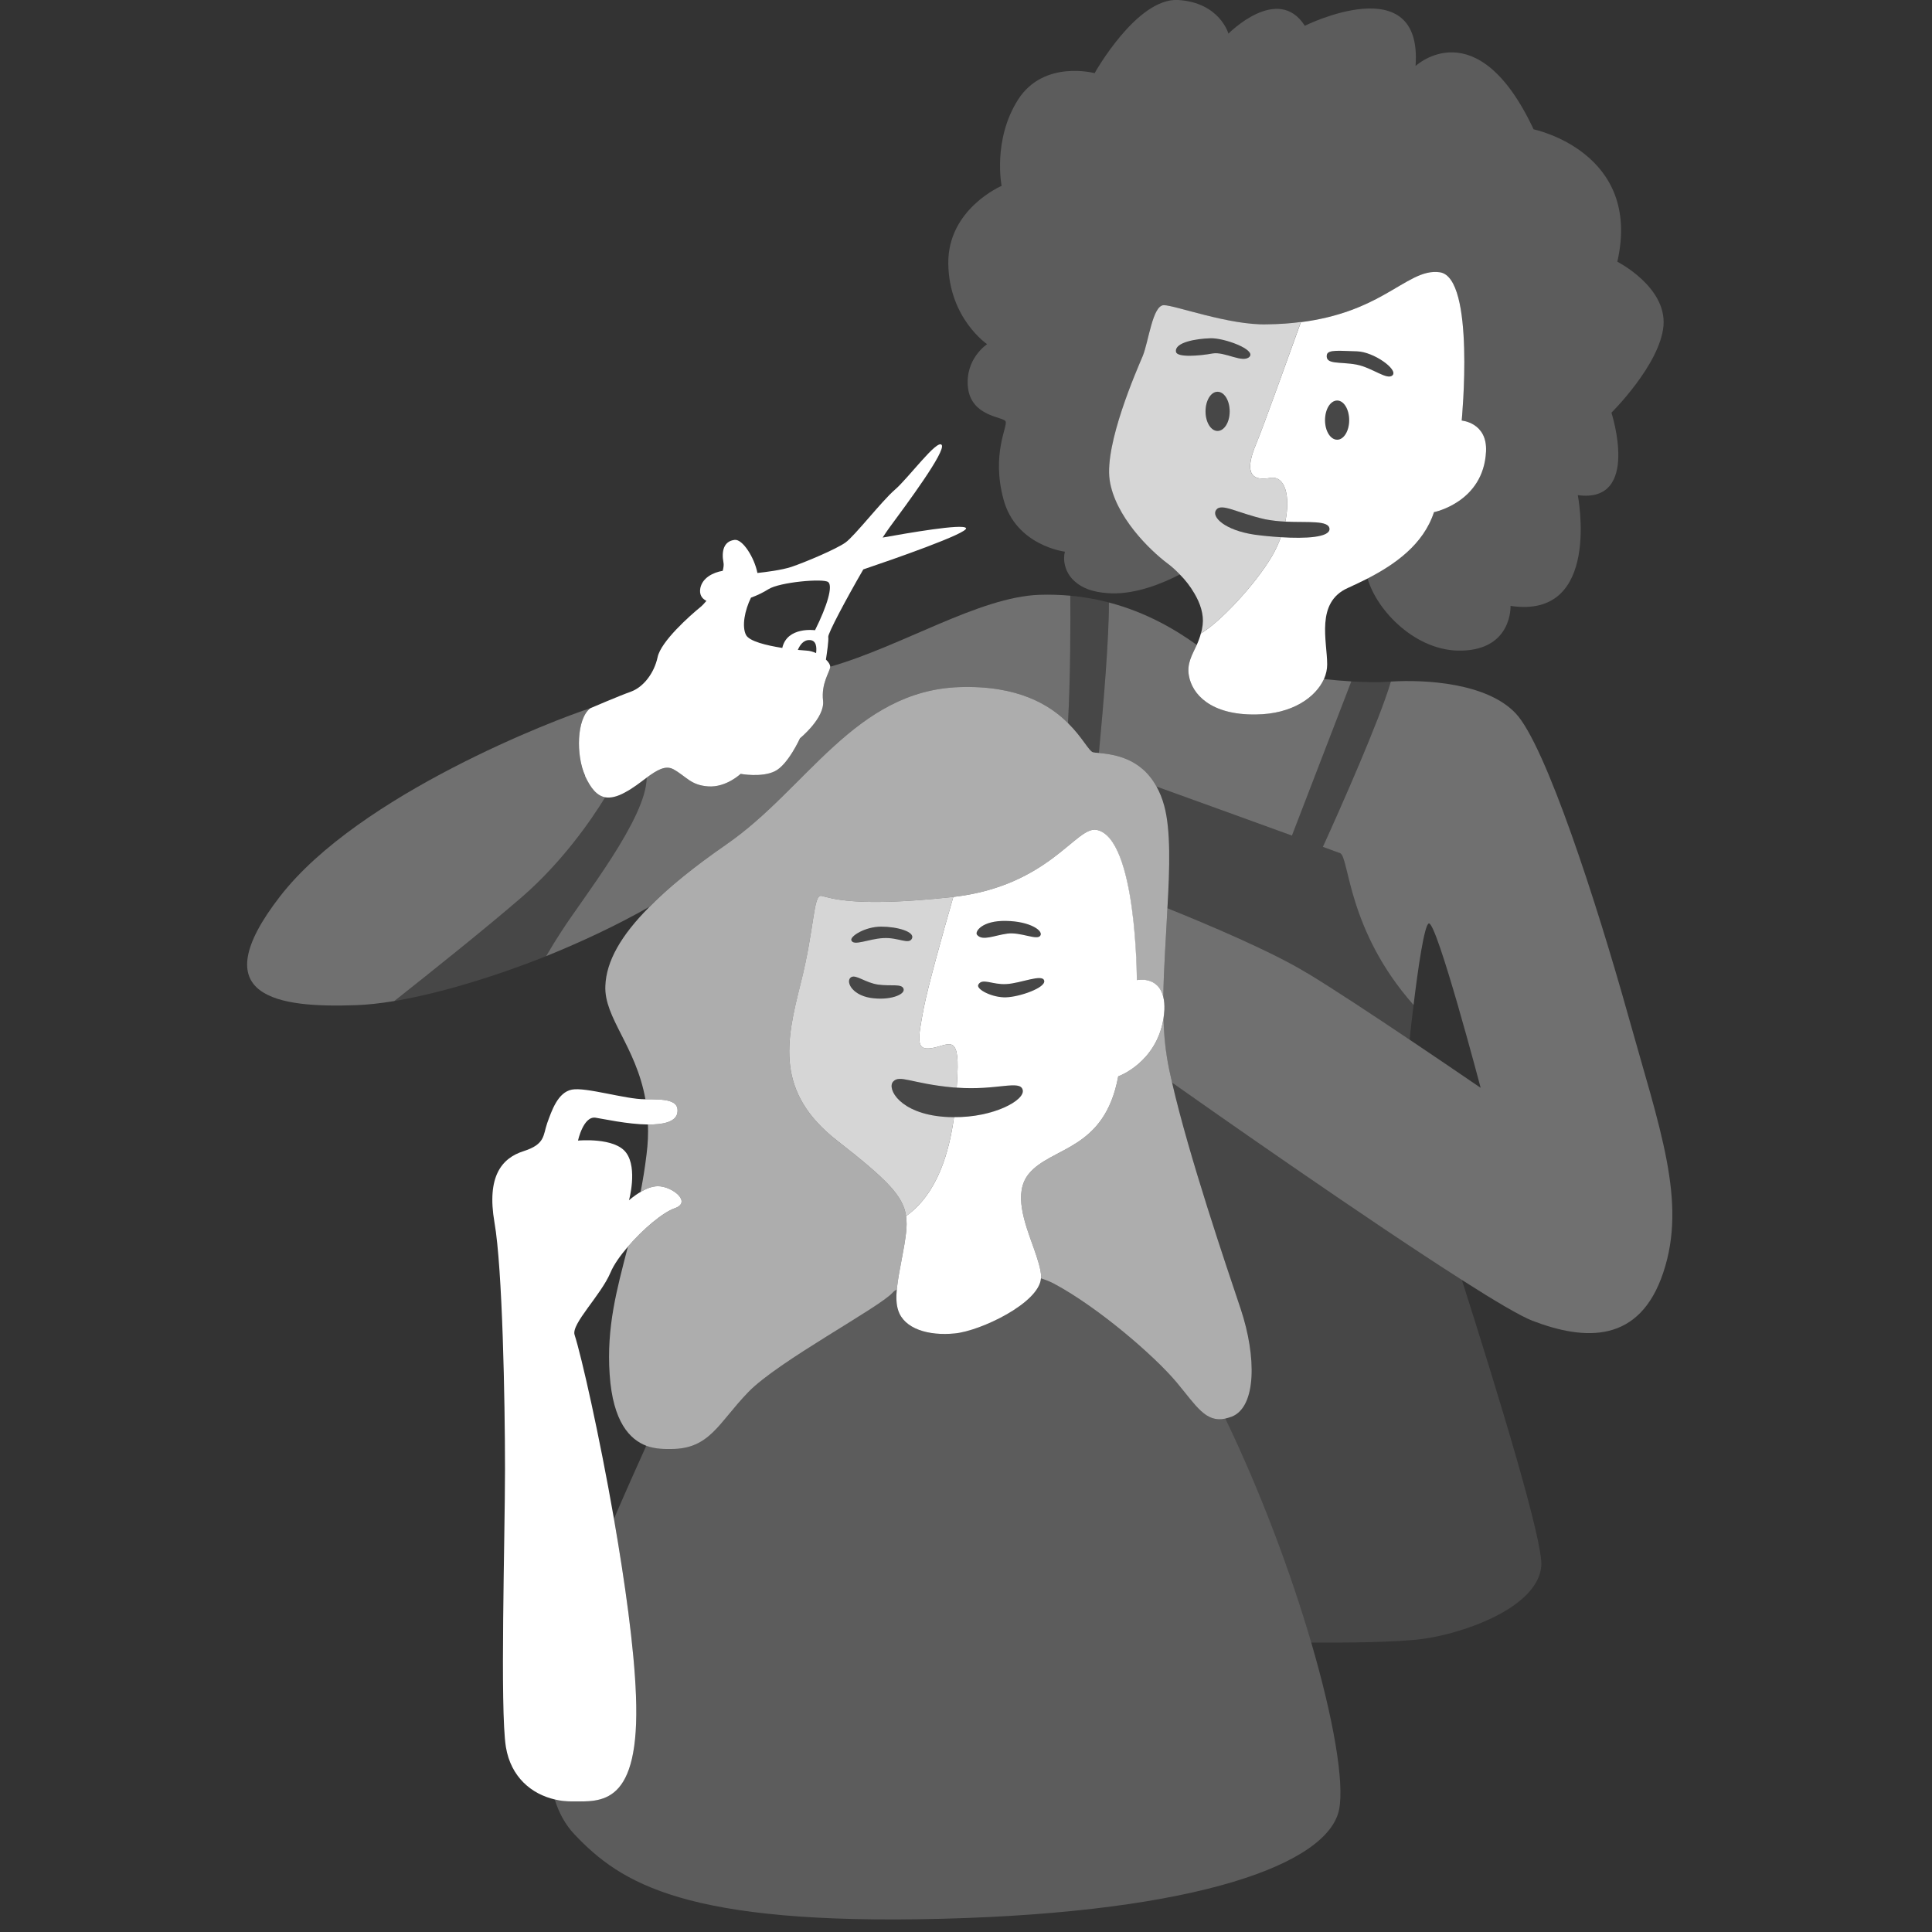
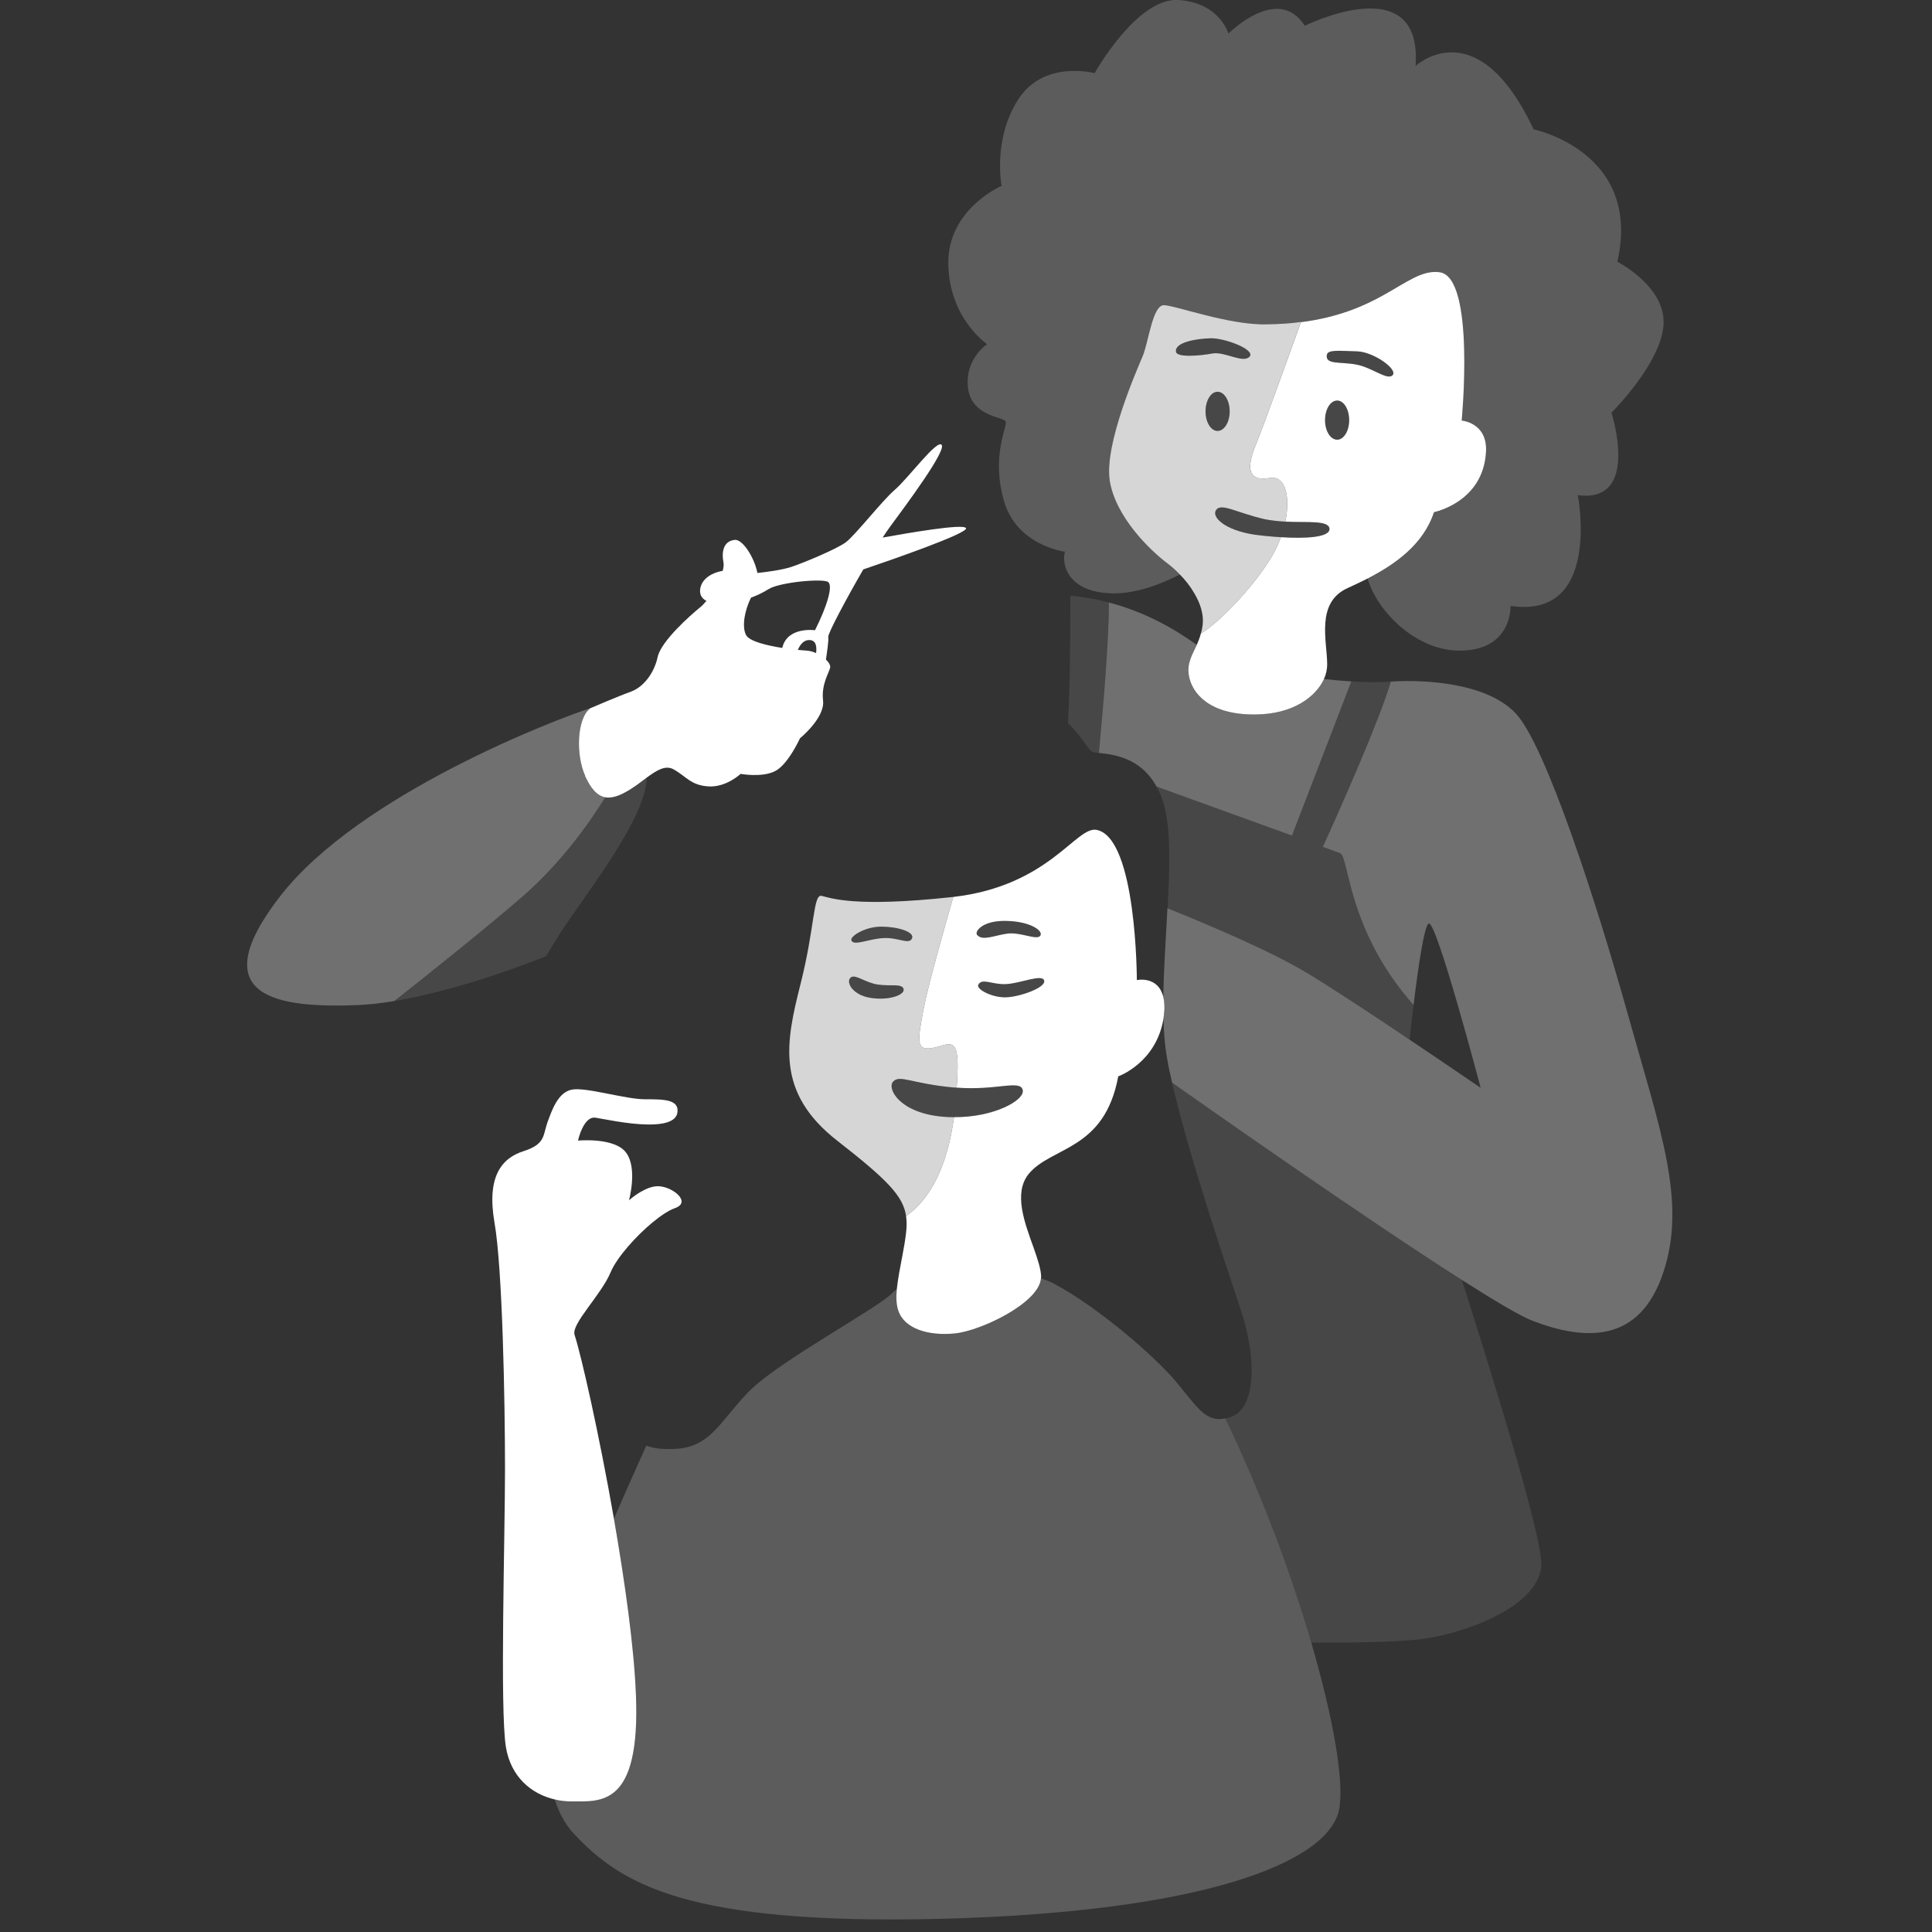
<svg xmlns="http://www.w3.org/2000/svg" fill="none" height="108" viewBox="0 0 108 108" width="108">
  <rect x="0" y="0" width="108" height="108" fill="#333333" stroke="none" />
  <clipPath id="a">
    <path d="m 0 0 h 107.3 v 107.3 h -107.3 z" />
  </clipPath>
  <g clip-path="url(#a)" fill="#fff">
    <path d="m 33.83 44.57 c -.47 -.09 -.81 -.51 -1.13 -1.2 -.51 -1.14 -.47 -3.2 .3 -3.78 -1.87 .59 -12.92 4.81 -17.34 10.51 s -.05 6.24 4.22 6.09 c .64 -.02 1.37 -.1 2.16 -.23 2.1 -1.66 5.13 -4.08 7.13 -5.81 2.26 -1.96 3.87 -4.29 4.66 -5.58 z" opacity=".3" />
    <path d="m 64.65 43.97 c 1.8 .65 5.18 1.87 7.57 2.74 l 3.32 -8.62 c -.47 -.03 -.99 -.07 -1.53 -.13 -.47 1.03 -1.78 1.96 -3.8 1.98 -2.54 .04 -3.57 -1.14 -3.75 -2.17 -.12 -.67 .17 -1.14 .44 -1.72 -1.17 -.84 -2.81 -1.82 -4.91 -2.37 .01 1.95 -.31 5.77 -.56 8.41 .75 .08 2.32 .23 3.22 1.88 z" opacity=".3" />
    <path d="m 69.35 73.19 c .89 2.65 .89 5.45 -.49 6 -.13 .05 -.25 .08 -.37 .11 2.02 4.18 3.68 8.66 4.81 12.52 1.76 .01 4.79 0 6.27 -.21 2.16 -.29 6.39 -1.71 6.59 -4.07 .11 -1.38 -2.37 -9.49 -4.44 -15.99 -5.37 -3.42 -14.06 -9.52 -16.2 -11.03 .94 4.11 3.05 10.31 3.83 12.67 z" opacity=".1" />
    <path d="m 64.65 43.97 c .17 .3 .32 .65 .43 1.07 .37 1.35 .31 3.46 .19 5.73 2.25 .91 5.82 2.42 7.77 3.61 l .06 .03 c 1.45 .88 3.72 2.38 5.7 3.71 .05 -.53 .13 -1.21 .22 -1.94 -3.72 -4.2 -3.59 -8.27 -4.11 -8.49 -.1 -.03 -.44 -.16 -.96 -.35 .95 -2.05 3.21 -7.17 3.8 -9.24 -.06 .01 -.13 .01 -.19 .01 -.44 .04 -1.16 .03 -2.02 -.02 l -3.32 8.62 c -2.39 -.87 -5.77 -2.09 -7.57 -2.74 z" opacity=".1" />
-     <path d="m 40.61 47.2 c 4.48 -3.09 7.18 -8.59 13.02 -8.79 3.27 -.11 5.05 .99 6.07 2.01 .14 -2.47 .14 -5.82 .13 -7.12 -.55 -.05 -1.13 -.07 -1.73 -.05 -3.37 .12 -7.67 2.87 -11.69 4.02 v .02 c -.04 .3 -.51 .92 -.4 1.88 s -1.29 2.1 -1.29 2.1 -.67 1.48 -1.4 1.84 c -.74 .37 -1.92 .15 -1.92 .15 s -.81 .77 -1.81 .7 c -.99 -.07 -1.21 -.55 -1.95 -.96 -.45 -.24 -.93 .06 -1.49 .47 -.01 2.27 -3.54 6.68 -4.77 8.6 -.27 .41 -.56 .88 -.85 1.38 2 -.81 3.98 -1.74 5.77 -2.76 1.08 -1.09 2.51 -2.24 4.31 -3.49 z" opacity=".3" />
    <path d="m 59.7 40.42 c .82 .8 1.16 1.56 1.4 1.62 .08 .02 .19 .04 .33 .05 .25 -2.64 .57 -6.46 .56 -8.41 -.68 -.18 -1.39 -.31 -2.16 -.38 0 1.3 .01 4.65 -.13 7.12 z" opacity=".1" />
    <path d="m 91.02 56.78 c -1.77 -6.33 -4.62 -15.13 -6.29 -16.9 -1.61 -1.71 -5.06 -1.9 -6.98 -1.78 -.59 2.06 -2.86 7.19 -3.8 9.24 .52 .19 .86 .32 .96 .35 .52 .22 .39 4.29 4.11 8.49 .25 -2.07 .6 -4.47 .85 -4.56 .44 -.14 2.9 9.19 2.9 9.19 s -.89 -.61 -2.16 -1.47 c -.55 -.37 -1.16 -.78 -1.81 -1.22 -1.98 -1.33 -4.25 -2.83 -5.7 -3.71 -.02 -.01 -.04 -.02 -.06 -.03 -1.95 -1.19 -5.52 -2.7 -7.78 -3.61 -.08 1.64 -.21 3.38 -.23 4.97 .05 .2 .07 .43 .06 .71 -.01 .17 -.03 .33 -.05 .48 .02 .78 .07 1.51 .19 2.16 .07 .44 .17 .92 .29 1.43 2.14 1.51 10.83 7.61 16.2 11.03 1.83 1.17 3.27 2.02 3.94 2.28 2.95 1.13 6 1.28 7.32 -2.7 1.33 -3.98 -.19 -8.01 -1.96 -14.35 z" opacity=".3" />
    <path d="m 62.03 26.83 c -.29 -2.03 1.52 -6.12 1.85 -6.93 s .55 -2.84 1.18 -2.84 c .62 0 3.68 1.15 5.78 1.07 .68 -.01 1.31 -.05 1.88 -.12 2.11 -.27 3.54 -.91 4.63 -1.52 1.33 -.73 2.17 -1.41 3.14 -1.27 1.99 .3 1.22 8.29 1.22 8.29 s 1.44 .11 1.36 1.73 c -.14 2.84 -2.91 3.39 -2.91 3.39 -.59 1.81 -2.18 2.92 -3.71 3.71 .51 1.8 2.72 4.1 5.26 4.03 2.84 -.07 2.73 -2.5 2.73 -2.5 5.12 .77 3.76 -6.19 3.76 -6.19 3.53 .47 1.88 -4.61 1.88 -4.61 s 2.72 -2.69 2.91 -4.86 c .18 -2.18 -2.58 -3.58 -2.58 -3.58 1.4 -6.15 -4.68 -7.4 -4.68 -7.4 -3.17 -6.75 -6.6 -3.54 -6.6 -3.54 .41 -5.53 -6.19 -2.25 -6.19 -2.25 -1.51 -2.36 -4.27 .44 -4.27 .44 s -.48 -1.73 -2.8 -1.88 c -2.32 -.14 -4.68 4.09 -4.68 4.09 s -2.84 -.77 -4.28 1.48 c -1.43 2.25 -.92 4.82 -.92 4.82 s -3.02 1.29 -2.98 4.35 2.17 4.5 2.17 4.5 -1.25 .81 -1.07 2.43 c .19 1.62 1.96 1.62 2.1 1.88 .15 .26 -.81 1.8 -.11 4.38 s 3.43 2.91 3.43 2.91 c -.11 .38 -.06 1.13 .56 1.67 .38 .34 .97 .6 1.88 .65 .05 0 .09 0 .14 .01 1.42 .04 2.86 -.55 3.85 -1.06 -.22 -.23 -.45 -.43 -.68 -.6 -1.03 -.78 -2.95 -2.66 -3.24 -4.68 z" opacity=".2" />
    <path d="m 71.1 31.1 c .2 -.34 .37 -.7 .5 -1.07 -.5 -.03 -1.01 -.08 -1.46 -.14 -1.69 -.25 -2.43 -1 -2.16 -1.38 .29 -.42 1.18 .17 2.75 .52 .36 .07 .74 .11 1.12 .13 .29 -1.41 0 -2.6 -.86 -2.44 -1.26 .22 -1.33 -.56 -.78 -1.88 .45 -1.07 1.91 -5.19 2.51 -6.84 -.57 .08 -1.2 .12 -1.88 .13 -2.1 .07 -5.16 -1.07 -5.78 -1.07 -.63 0 -.85 2.03 -1.18 2.84 -.34 .81 -2.14 4.9 -1.85 6.93 .3 2.02 2.21 3.9 3.25 4.68 .23 .17 .45 .37 .67 .6 .31 .31 .59 .67 .81 1.05 .34 .57 .54 1.19 .47 1.77 -.02 .17 -.05 .33 -.1 .48 .99 -.57 2.99 -2.65 3.97 -4.31 z m -5.36 -11.43 c -.1 -.54 1.16 -.74 1.92 -.76 .76 -.03 2.55 .63 2.19 1.03 -.37 .39 -1.38 -.3 -2.07 -.18 -.69 .13 -1.98 .24 -2.04 -.09 z m 1.65 3.33 c 0 -.61 .3 -1.1 .67 -1.1 .38 0 .68 .49 .68 1.1 0 .6 -.3 1.09 -.68 1.09 -.37 0 -.67 -.49 -.67 -1.09 z" opacity=".8" />
    <path d="m 66.46 37.77 c .18 1.03 1.21 2.21 3.75 2.17 2.02 -.02 3.33 -.95 3.8 -1.98 .12 -.27 .18 -.55 .18 -.82 0 -1.29 -.66 -3.46 1.15 -4.27 .35 -.16 .73 -.34 1.11 -.53 1.53 -.79 3.12 -1.9 3.71 -3.71 0 0 2.77 -.55 2.91 -3.39 .08 -1.62 -1.36 -1.73 -1.36 -1.73 s .77 -7.99 -1.22 -8.29 c -.97 -.14 -1.81 .53 -3.14 1.27 -1.09 .61 -2.52 1.25 -4.63 1.52 -.6 1.64 -2.06 5.76 -2.51 6.83 -.55 1.32 -.47 2.1 .78 1.88 .86 -.16 1.15 1.03 .86 2.44 1.26 .06 2.45 -.09 2.47 .41 .01 .47 -1.33 .55 -2.72 .46 -.13 .37 -.3 .73 -.5 1.07 -.98 1.66 -2.98 3.74 -3.97 4.31 -.06 .23 -.14 .44 -.23 .64 -.27 .58 -.56 1.05 -.44 1.72 z m 9.4 -18.13 c .94 .03 2.29 1.01 1.99 1.33 -.29 .32 -1.13 -.42 -2.03 -.59 -.91 -.17 -1.74 .02 -1.65 -.54 .05 -.32 .76 -.22 1.69 -.2 z m -1.79 3.85 c 0 -.61 .3 -1.1 .68 -1.1 .37 0 .67 .49 .67 1.1 0 .6 -.3 1.09 -.67 1.09 -.38 0 -.68 -.49 -.68 -1.09 z" />
    <path d="m 67.98 28.51 c -.27 .38 .47 1.13 2.16 1.38 .45 .06 .96 .11 1.46 .14 1.39 .09 2.73 .01 2.72 -.46 -.02 -.5 -1.21 -.35 -2.47 -.41 -.38 -.02 -.76 -.06 -1.12 -.13 -1.57 -.35 -2.46 -.94 -2.75 -.52 z" opacity=".1" />
    <path d="m 69.85 19.94 c .36 -.4 -1.43 -1.06 -2.19 -1.03 -.76 .02 -2.01 .22 -1.92 .76 .06 .33 1.35 .22 2.04 .1 .69 -.13 1.7 .56 2.07 .17 z" opacity=".1" />
    <path d="m 75.81 20.38 c .91 .17 1.75 .91 2.04 .59 .3 -.32 -1.05 -1.3 -1.99 -1.33 -.93 -.02 -1.64 -.12 -1.69 .2 -.09 .56 .74 .37 1.64 .54 z" opacity=".1" />
    <path d="m 74.75 24.58 c .37 0 .67 -.49 .67 -1.09 0 -.61 -.3 -1.1 -.67 -1.1 -.38 0 -.68 .49 -.68 1.1 0 .6 .3 1.09 .68 1.09 z" opacity=".1" />
    <path d="m 68.74 23 c 0 -.61 -.3 -1.1 -.68 -1.1 -.37 0 -.67 .49 -.67 1.1 0 .6 .3 1.09 .67 1.09 .38 0 .68 -.49 .68 -1.09 z" opacity=".1" />
    <path d="m 36.15 43.47 c -.36 .27 -.75 .58 -1.2 .82 -.45 .25 -.81 .33 -1.12 .28 -.79 1.29 -2.4 3.62 -4.66 5.58 -2 1.73 -5.03 4.15 -7.13 5.81 2.43 -.41 5.47 -1.31 8.49 -2.51 .29 -.5 .58 -.97 .85 -1.38 1.23 -1.92 4.76 -6.33 4.77 -8.6 z" opacity=".1" />
    <path d="m 32.7 43.37 c .32 .69 .66 1.11 1.13 1.2 .31 .05 .67 -.03 1.12 -.28 .45 -.24 .84 -.55 1.2 -.82 .56 -.41 1.04 -.71 1.49 -.47 .74 .41 .96 .89 1.95 .96 1 .07 1.81 -.7 1.81 -.7 s 1.18 .22 1.92 -.15 c .73 -.36 1.4 -1.84 1.4 -1.84 s 1.4 -1.14 1.29 -2.1 .36 -1.58 .4 -1.88 c 0 0 0 -.01 0 -.02 0 -.11 -.09 -.26 -.24 -.4 .06 -.4 .16 -1.07 .13 -1.27 -.02 -.19 .98 -2.08 1.96 -3.77 1.57 -.53 5.92 -2.04 5.74 -2.31 -.17 -.26 -3.26 .28 -4.66 .53 .15 -.23 .28 -.42 .39 -.57 .92 -1.25 3.17 -4.27 2.91 -4.61 -.26 -.33 -1.88 1.88 -2.62 2.51 -.73 .63 -2.24 2.58 -2.76 2.95 s -2.25 1.1 -3.02 1.36 c -.55 .18 -1.43 .29 -1.9 .34 -.17 -.87 -.83 -1.9 -1.27 -1.85 -.63 .07 -.74 .66 -.63 1.25 .03 .13 .01 .29 -.04 .48 -.54 .09 -1.13 .39 -1.25 .96 -.07 .36 .08 .59 .34 .72 -.12 .14 -.23 .26 -.34 .35 -.59 .48 -2.21 1.92 -2.39 2.8 -.19 .88 -.78 1.66 -1.48 1.92 -.7 .25 -2.28 .93 -2.28 .93 -.77 .58 -.81 2.64 -.29 3.78 z m 12.92 -6.86 c -.17 -.08 -.35 -.13 -.53 -.14 -.12 -.01 -.29 -.02 -.49 -.04 .11 -.26 .31 -.57 .67 -.55 .37 .02 .39 .41 .35 .73 z m -3.64 -3.1 c .36 -.13 .7 -.3 .97 -.47 .62 -.4 3.09 -.62 3.35 -.4 s -.04 1.29 -.74 2.69 c 0 0 -1.56 -.22 -1.83 .99 -.88 -.14 -1.85 -.37 -2.03 -.73 -.24 -.48 -.07 -1.37 .28 -2.08 z" />
    <path d="m 53.33 62.45 c -.19 0 -.37 0 -.56 -.02 -2.48 -.19 -3.19 -1.57 -2.85 -1.96 .37 -.42 1.01 .1 3.37 .32 .07 0 .13 .01 .19 .01 .02 -.27 .03 -.52 .04 -.74 .11 -2.32 -.51 -1.62 -1.43 -1.47 s -.78 -.48 -.45 -2.25 c .24 -1.23 1.13 -4.4 1.65 -6.2 -.03 0 -.07 .01 -.1 .01 -5.45 .59 -6.78 .04 -7.26 -.07 s -.37 1.73 -1.18 4.93 c -.81 3.21 -1.43 6.05 2.07 8.77 2.78 2.17 3.67 3.08 3.83 4.2 1.76 -1.25 2.41 -3.58 2.68 -5.53 z m -4.07 -10.65 c .91 0 1.89 .29 1.72 .66 s -.76 -.07 -1.6 -.02 c -.83 .04 -1.67 .47 -1.79 .12 -.07 -.22 .76 -.76 1.67 -.76 z m -.61 3.98 c -1.08 -.18 -1.4 -.97 -1.06 -1.16 .27 -.15 .79 .32 1.5 .42 s 1.33 -.07 1.42 .24 c .1 .32 -.78 .67 -1.86 .5 z" opacity=".8" />
    <path d="m 49.92 60.47 c -.34 .39 .37 1.77 2.85 1.96 .19 .02 .37 .02 .56 .02 2.22 .02 3.98 -.95 3.84 -1.52 -.14 -.59 -1.45 .04 -3.69 -.13 -.06 0 -.12 -.01 -.19 -.01 -2.36 -.22 -3 -.74 -3.37 -.32 z" opacity=".1" />
    <path d="m 50.51 55.28 c -.09 -.31 -.71 -.14 -1.42 -.24 s -1.23 -.57 -1.5 -.42 c -.34 .19 -.02 .98 1.06 1.16 1.08 .17 1.96 -.18 1.86 -.5 z" opacity=".1" />
    <path d="m 49.38 52.44 c .84 -.05 1.43 .39 1.6 .02 s -.81 -.66 -1.72 -.66 -1.74 .54 -1.67 .76 c .12 .35 .96 -.08 1.79 -.12 z" opacity=".1" />
    <path d="m 56.31 52.19 c .74 -.1 1.65 .39 1.84 .12 .2 -.27 -.56 -.81 -1.91 -.83 -1.35 -.03 -1.77 .61 -1.62 .78 .3 .36 .95 .03 1.69 -.07 z" opacity=".1" />
    <path d="m 56.26 55.01 c -.78 .05 -1.35 -.36 -1.57 .03 -.15 .26 .79 .74 1.55 .71 .76 -.02 2.23 -.54 2.13 -.93 -.09 -.39 -1.32 .15 -2.11 .19 z" opacity=".1" />
    <path d="m 65.77 77.27 c -1.23 -1.47 -4.37 -4.18 -6.83 -5.5 -.22 -.12 -.48 -.22 -.75 -.31 -.1 1.38 -3.37 2.94 -4.81 3.08 -1.48 .15 -2.84 -.26 -3.17 -1.29 -.11 -.33 -.12 -.73 -.08 -1.17 -.1 .06 -.18 .12 -.23 .18 -.74 .83 -6.39 3.83 -8.06 5.55 s -2.15 3.19 -4.32 3.19 c -.32 0 -.84 .02 -1.39 -.19 -.49 1.08 -1.15 2.56 -1.81 4.09 .61 3.51 1.13 7.19 1.23 9.86 .25 6.24 -1.96 5.94 -3.58 5.94 -.32 0 -.65 -.04 -.96 -.11 .23 .74 .58 1.4 1.11 1.96 2.58 2.72 6.19 5.08 20.56 4.71 s 21.59 -3.09 22.18 -6.12 c .29 -1.52 -.31 -5.04 -1.56 -9.32 -1.13 -3.86 -2.79 -8.34 -4.81 -12.53 -1.1 .24 -1.61 -.69 -2.72 -2.02 z" opacity=".2" />
    <path d="m 35.55 94.76 c -.1 -2.67 -.62 -6.35 -1.23 -9.86 -.82 -4.69 -1.81 -9.07 -2.2 -10.28 -.2 -.61 1.47 -2.21 2.01 -3.49 .18 -.43 .54 -.94 .97 -1.44 .84 -.98 1.96 -1.92 2.62 -2.15 .98 -.34 -.15 -1.23 -.94 -1.23 -.34 0 -.68 .15 -.97 .32 -.38 .22 -.65 .47 -.65 .47 s .49 -1.77 -.15 -2.65 c -.63 -.89 -2.7 -.69 -2.7 -.69 s .3 -1.38 .98 -1.28 c .41 .06 1.79 .37 2.93 .38 .82 .01 1.52 -.13 1.64 -.62 .15 -.78 -.72 -.79 -1.78 -.79 -.01 0 -.02 0 -.03 0 -1.09 0 -3.3 -.69 -4.08 -.54 -.79 .15 -1.13 1.18 -1.38 1.87 -.24 .69 -.1 1.18 -1.32 1.57 -1.23 .39 -2.07 1.42 -1.63 3.98 .45 2.55 .59 9.97 .59 13.8 0 3.84 -.29 13.42 .05 15.53 .28 1.69 1.44 2.63 2.73 2.93 .31 .08 .64 .11 .96 .11 1.62 0 3.83 .3 3.58 -5.94 z" />
-     <path d="m 62.51 60.17 c -.77 4.17 -3.75 3.91 -5.01 5.46 -.86 1.07 -.22 2.73 .28 4.12 .22 .63 .41 1.19 .42 1.62 0 .03 -.01 .06 -.01 .09 .27 .09 .53 .19 .75 .31 2.46 1.32 5.6 4.03 6.83 5.5 1.11 1.33 1.62 2.26 2.72 2.03 .12 -.03 .24 -.06 .37 -.11 1.38 -.55 1.38 -3.35 .5 -6 -.79 -2.36 -2.9 -8.56 -3.84 -12.67 -.12 -.51 -.22 -.99 -.29 -1.43 -.11 -.64 -.17 -1.38 -.19 -2.16 -.4 2.49 -2.53 3.24 -2.53 3.24 z" opacity=".6" />
-     <path d="m 37.86 62.24 c -.12 .49 -.82 .63 -1.64 .62 .02 .52 0 1.08 -.08 1.69 -.09 .74 -.2 1.42 -.33 2.08 .29 -.17 .63 -.32 .97 -.32 .79 0 1.92 .89 .94 1.23 -.65 .23 -1.78 1.17 -2.62 2.15 -.62 2.4 -1.2 4.48 -1.02 7.14 .18 2.68 1.14 3.64 2.05 3.99 .55 .2 1.07 .18 1.39 .18 2.17 0 2.65 -1.47 4.32 -3.19 s 7.32 -4.72 8.06 -5.55 c .05 -.06 .13 -.12 .23 -.18 .06 -.58 .19 -1.24 .32 -1.92 .08 -.41 .15 -.83 .2 -1.25 .04 -.34 .04 -.64 0 -.93 -.16 -1.12 -1.05 -2.03 -3.83 -4.2 -3.5 -2.72 -2.88 -5.56 -2.07 -8.76 .81 -3.21 .7 -5.05 1.18 -4.94 s 1.81 .66 7.26 .07 c .03 0 .07 -.01 .1 -.01 5.37 -.62 6.86 -3.97 8.01 -3.75 2.24 .45 2.24 8.4 2.24 8.4 s 1.2 -.26 1.49 .95 c .02 -1.59 .15 -3.33 .23 -4.97 .13 -2.27 .19 -4.37 -.18 -5.73 -.11 -.41 -.26 -.77 -.43 -1.07 -.9 -1.65 -2.47 -1.8 -3.22 -1.88 -.14 -.01 -.26 -.02 -.33 -.04 -.24 -.07 -.58 -.82 -1.4 -1.63 -1.02 -1.02 -2.8 -2.12 -6.07 -2.01 -5.84 .2 -8.54 5.7 -13.02 8.79 -1.8 1.25 -3.23 2.4 -4.3 3.49 -1.6 1.6 -2.42 3.05 -2.47 4.42 -.08 1.78 1.7 3.36 2.24 6.34 1.06 0 1.93 .01 1.78 .79 z" opacity=".6" />
    <path d="m 63.55 54.79 s 0 -7.96 -2.25 -8.4 c -1.15 -.22 -2.64 3.13 -8.01 3.75 -.52 1.8 -1.41 4.97 -1.65 6.2 -.33 1.77 -.47 2.4 .45 2.25 s 1.54 -.85 1.43 1.47 c -.01 .22 -.02 .47 -.04 .74 2.24 .17 3.55 -.46 3.69 .13 .14 .57 -1.62 1.54 -3.84 1.52 -.27 1.95 -.92 4.28 -2.68 5.53 .04 .29 .04 .59 0 .93 -.05 .42 -.12 .84 -.2 1.25 -.13 .68 -.26 1.34 -.32 1.92 -.04 .44 -.03 .84 .08 1.17 .33 1.03 1.69 1.44 3.17 1.29 1.44 -.14 4.71 -1.7 4.81 -3.08 0 -.03 .01 -.06 .01 -.09 -.01 -.43 -.2 -.99 -.42 -1.62 -.5 -1.39 -1.14 -3.05 -.28 -4.12 1.26 -1.55 4.24 -1.29 5.01 -5.46 0 0 2.13 -.75 2.53 -3.24 .02 -.15 .04 -.31 .05 -.48 .01 -.28 -.01 -.51 -.06 -.71 -.29 -1.22 -1.49 -.95 -1.49 -.95 z m -7.31 -3.31 c 1.35 .02 2.11 .56 1.91 .83 -.19 .27 -1.1 -.22 -1.84 -.12 s -1.39 .43 -1.69 .07 c -.15 -.17 .27 -.81 1.62 -.78 z m 0 4.27 c -.76 .03 -1.7 -.45 -1.55 -.71 .22 -.39 .79 .02 1.57 -.03 .79 -.04 2.02 -.59 2.11 -.19 .1 .39 -1.37 .91 -2.13 .93 z" />
  </g>
</svg>